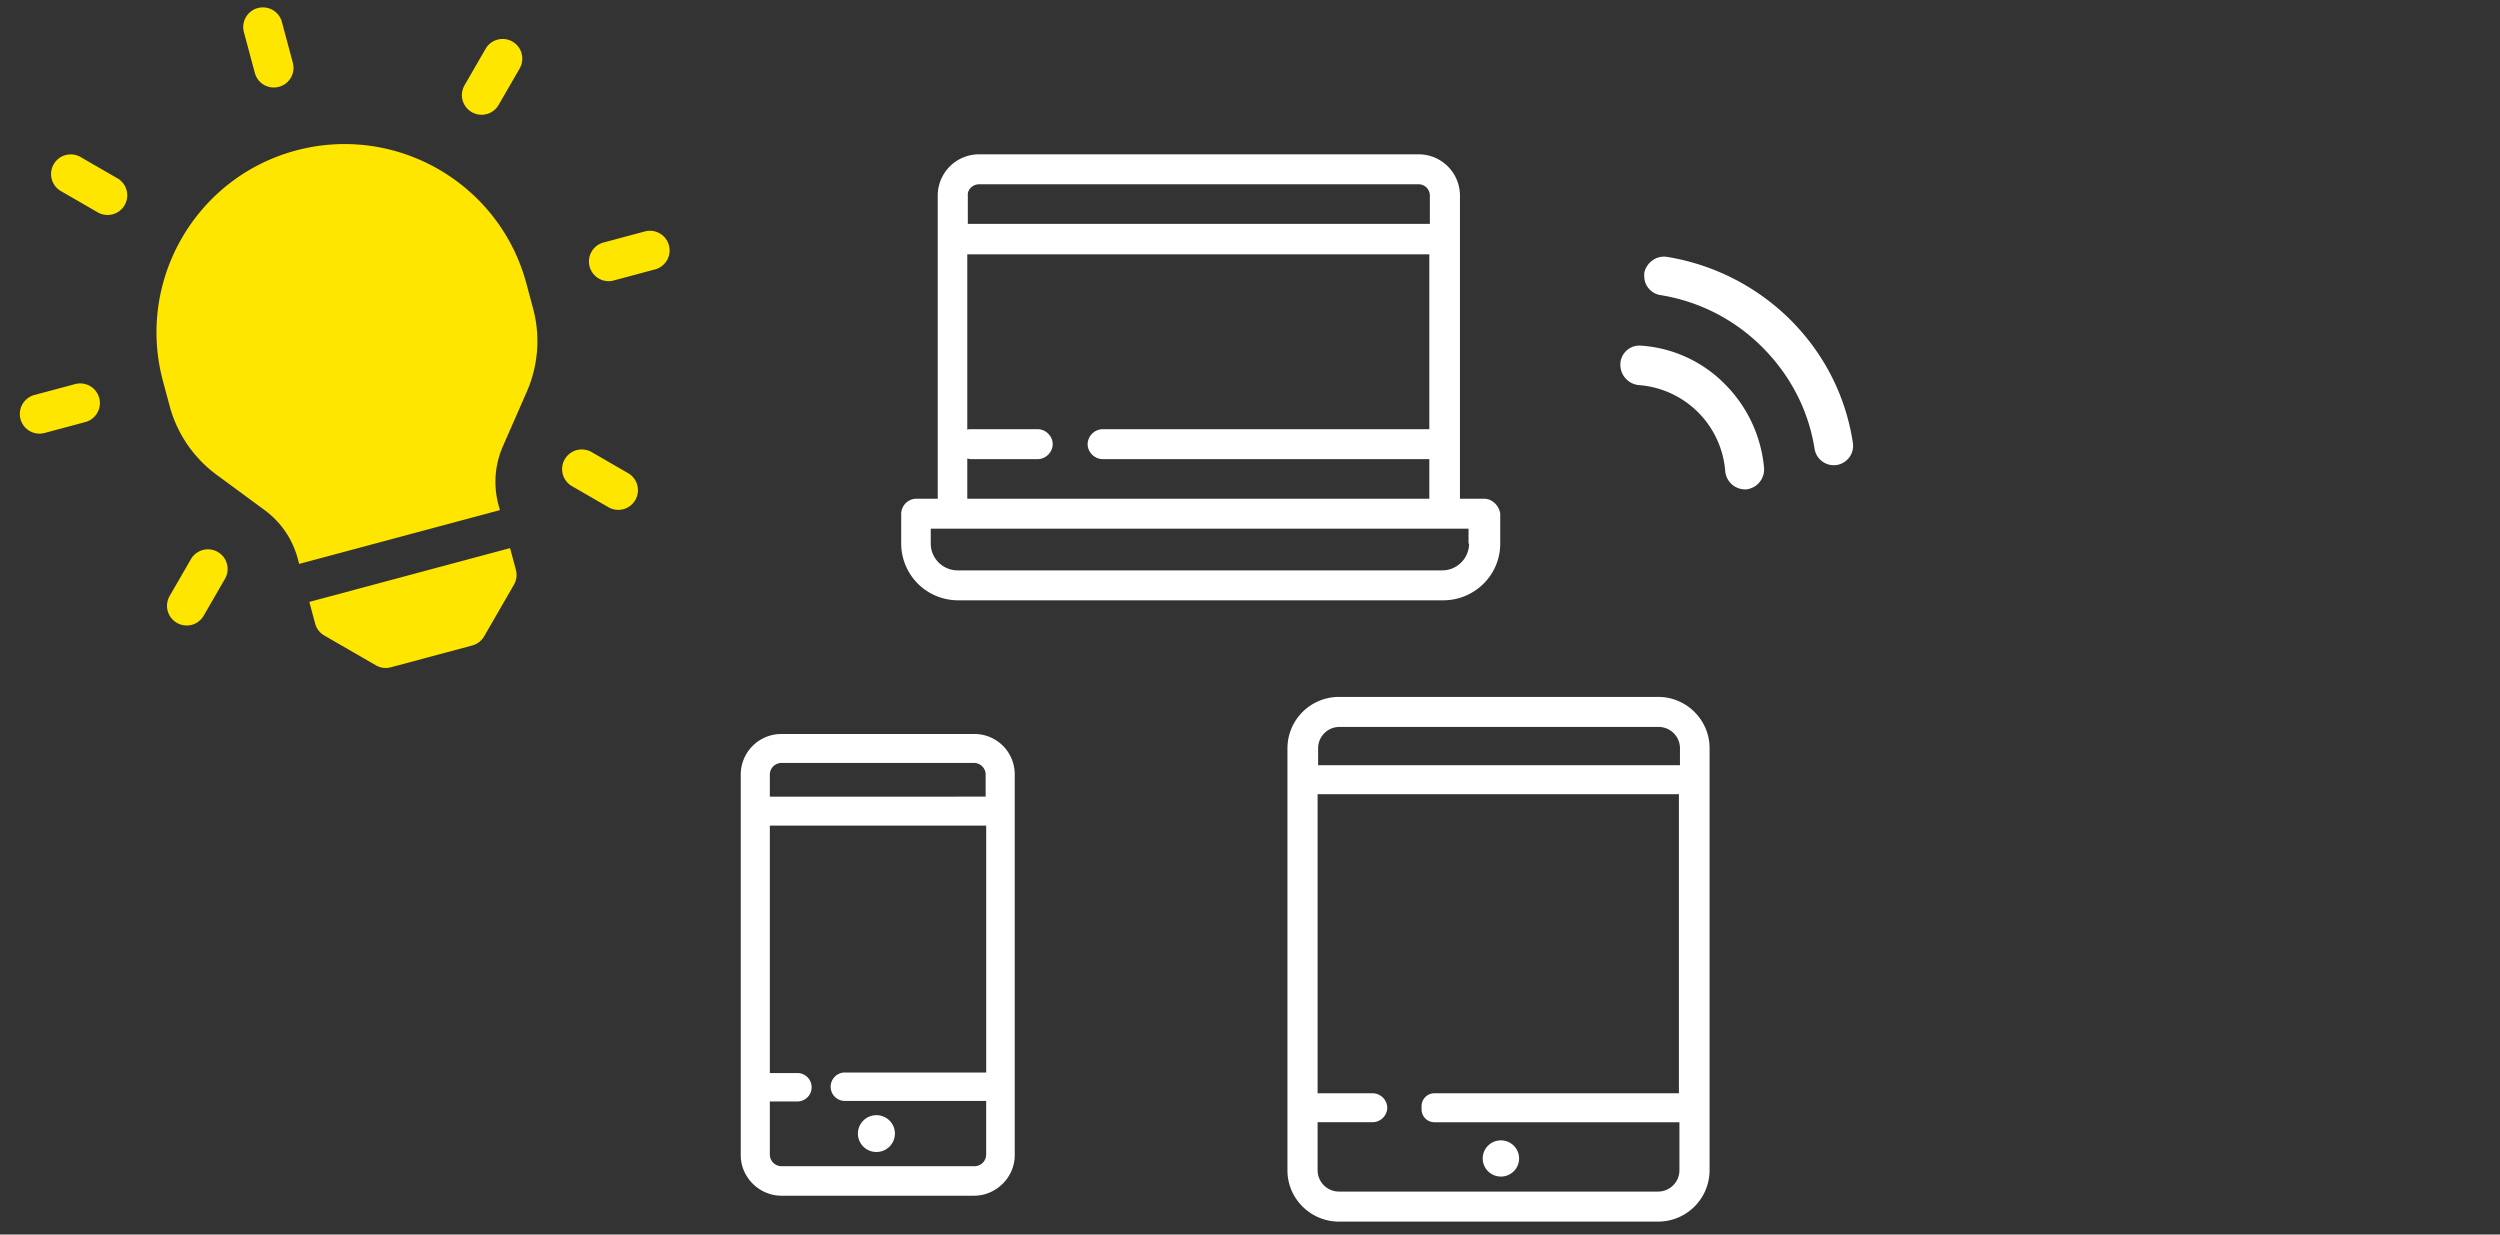
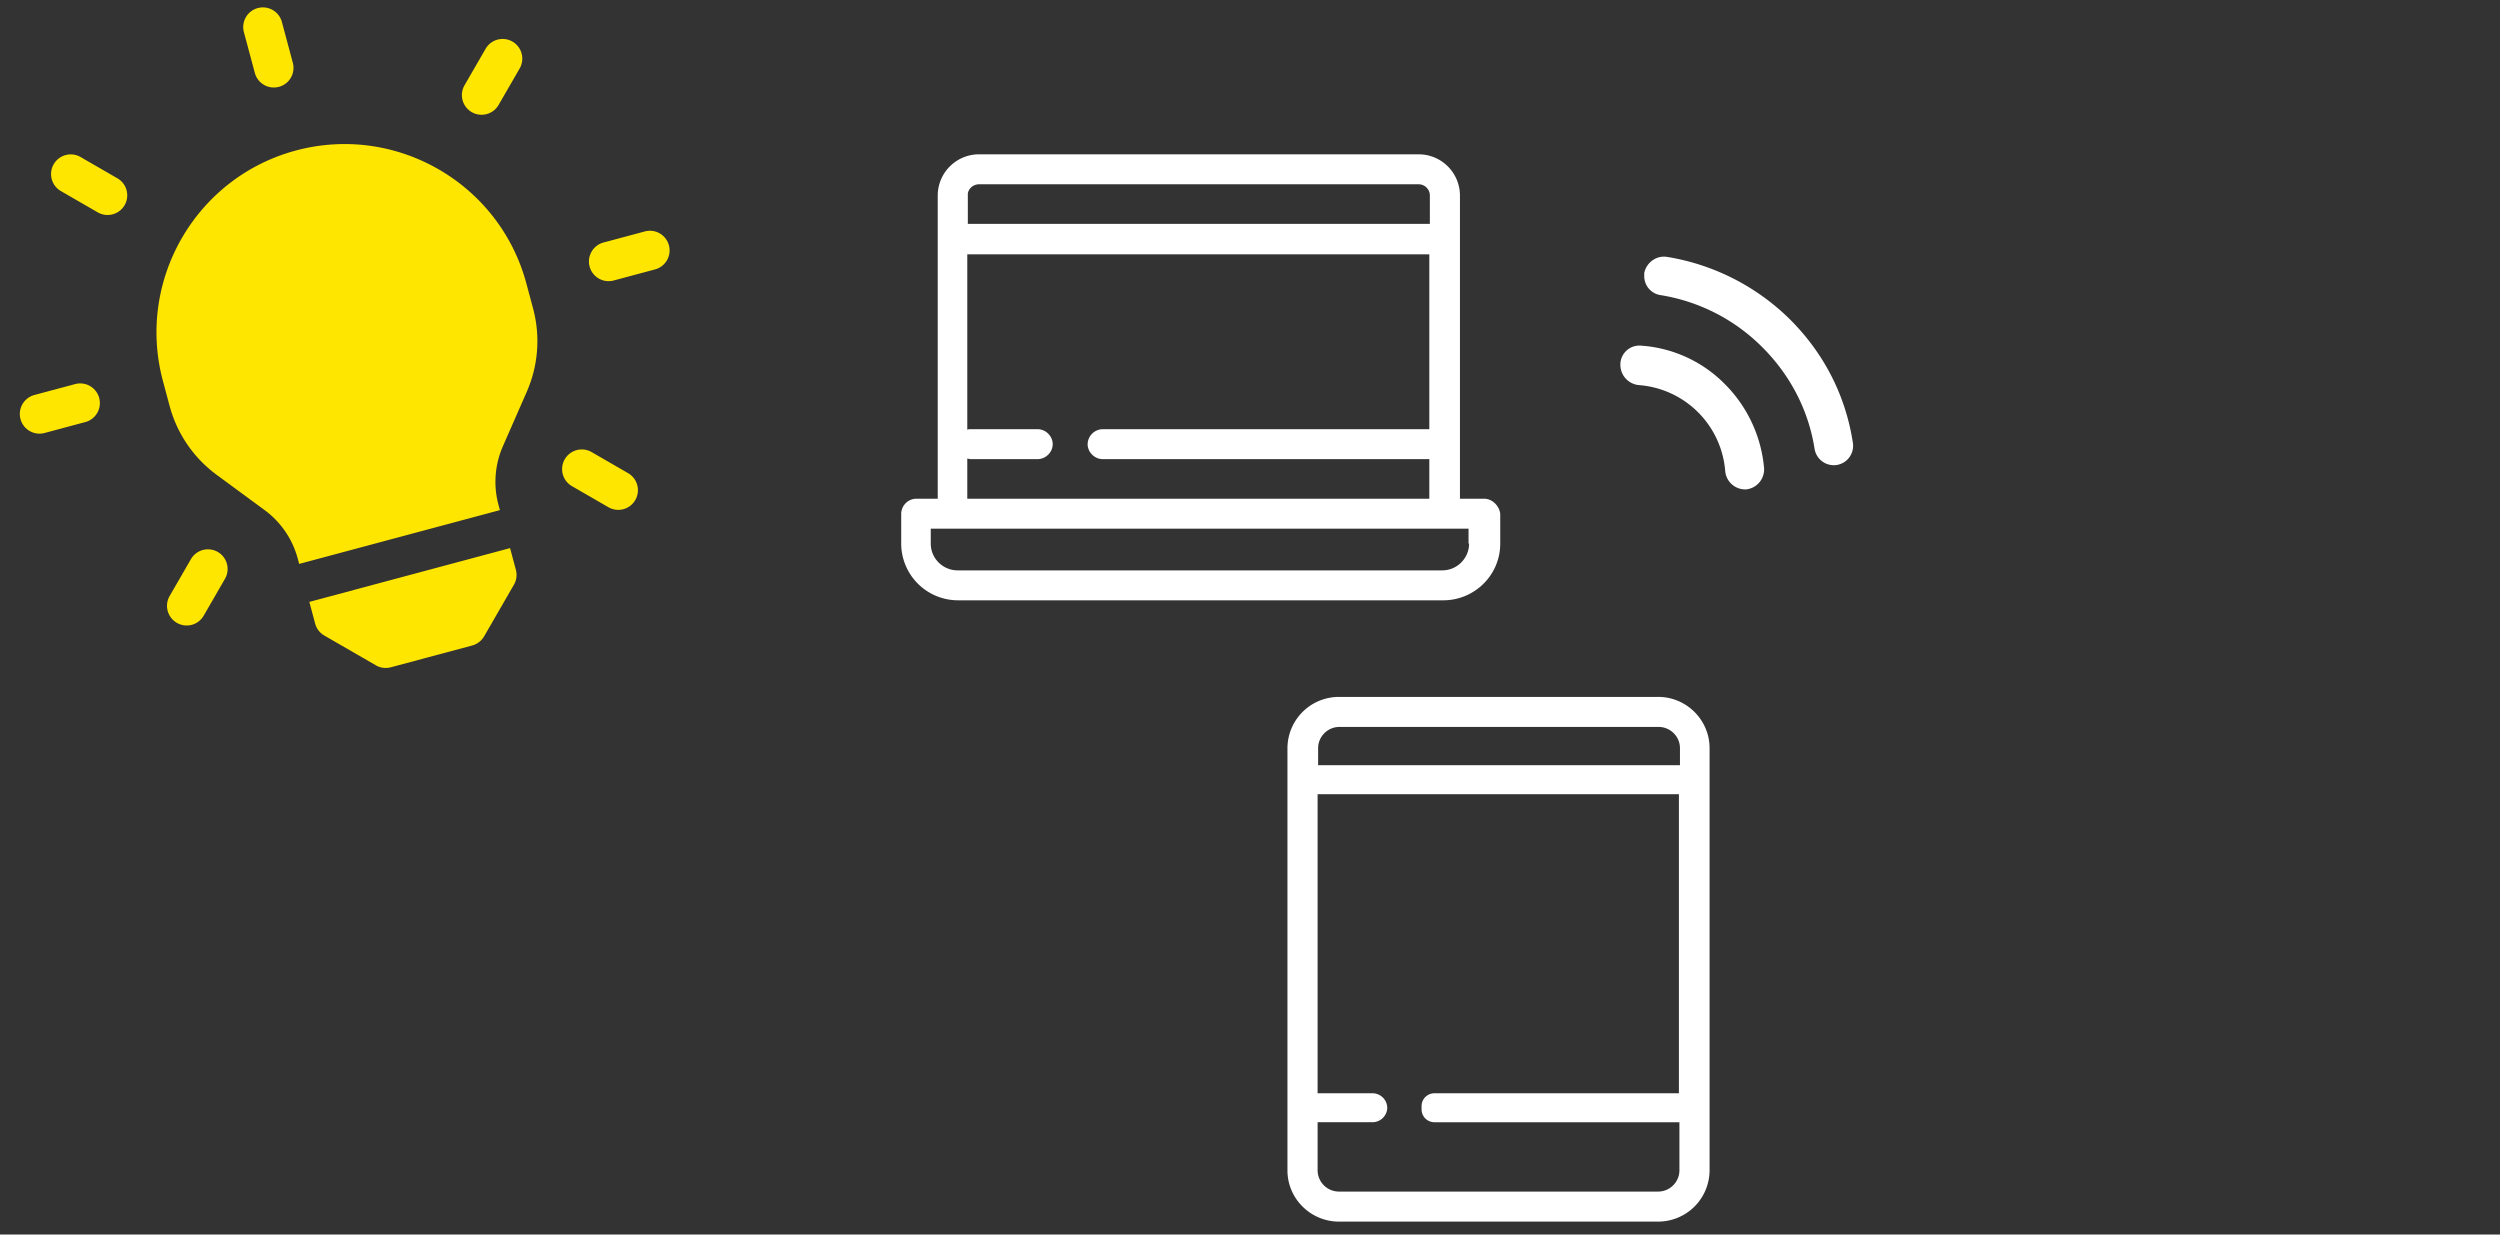
<svg xmlns="http://www.w3.org/2000/svg" width="162" height="80" fill="none">
  <rect width="100%" height="100%" fill="#333333" stroke="none" />
  <g clip-path="url(#clip0_17_470)">
    <path fill-rule="evenodd" clip-rule="evenodd" d="M16.512 4.72a1.274 1.274 0 102.461-.66l-.706-2.636a1.274 1.274 0 10-2.462.66l.707 2.636zm15.023 2.673a1.274 1.274 0 01-1.433-1.868l1.365-2.363a1.274 1.274 0 112.207 1.274L32.309 6.8a1.27 1.27 0 01-.774.593zM7.3 13.888a1.27 1.27 0 01-.967-.128l-2.364-1.365a1.274 1.274 0 111.274-2.206l2.364 1.364a1.274 1.274 0 01-.307 2.335zm35.139 3.572l-2.637.706a1.274 1.274 0 11-.66-2.46l2.637-.707a1.274 1.274 0 11.66 2.461zM5.527 27.35l-2.637.707a1.274 1.274 0 11-.66-2.462l2.637-.706a1.274 1.274 0 11.66 2.462zm33.9 5.517a1.27 1.27 0 001.74-.466 1.274 1.274 0 00-.467-1.741l-2.364-1.365a1.274 1.274 0 10-1.274 2.207l2.364 1.365zM11.46 40.36a1.27 1.27 0 001.74-.466l1.365-2.364a1.274 1.274 0 10-2.206-1.274l-1.365 2.363a1.274 1.274 0 00.466 1.741zm8.585-1.357l.377 1.406c.087.326.3.604.593.773l3.343 1.93c.293.17.64.215.967.128l5.273-1.413c.327-.088.605-.301.774-.594l1.93-3.343c.169-.293.215-.64.127-.967l-.377-1.406-13.007 3.486zm-.867-29.251c-6.494 1.74-10.361 8.438-8.621 14.932l.437 1.63a8.162 8.162 0 003.036 4.447l3.125 2.299a5.741 5.741 0 012.136 3.127l.095.354 13.007-3.485-.095-.355a5.741 5.741 0 01.286-3.776l1.557-3.553a8.162 8.162 0 00.406-5.369l-.437-1.63c-1.74-6.494-8.438-10.361-14.932-8.621z" fill="#FFE600" />
-     <path d="M63.116 47.562H50.639A2.634 2.634 0 0048 50.189v24.666c0 1.433 1.2 2.627 2.64 2.627h12.476c1.44 0 2.639-1.194 2.639-2.627V50.189a2.613 2.613 0 00-2.64-2.627zm-13.23 23.813h1.781a.92.92 0 00.926-.921.92.92 0 00-.926-.921h-1.782V53.498h14.02v16h-9.153a.92.92 0 00-.925.922.92.92 0 00.925.92h9.152v3.48a.76.76 0 01-.754.751H50.64a.759.759 0 01-.755-.75v-3.446zm.753-21.937h12.477c.411 0 .754.341.754.75v1.434H49.885v-1.433c0-.41.343-.75.754-.75z" fill="#fff" />
-     <path d="M56.791 74.65c.663 0 1.2-.534 1.2-1.194 0-.66-.537-1.194-1.2-1.194-.662 0-1.2.535-1.2 1.194 0 .66.538 1.194 1.2 1.194zm40.467 1.592c.651 0 1.18-.525 1.18-1.173 0-.649-.529-1.174-1.18-1.174-.651 0-1.179.525-1.179 1.174 0 .648.528 1.173 1.18 1.173z" fill="#fff" />
    <path d="M107.446 45.16H86.762a3.335 3.335 0 00-3.335 3.319V75.84c0 1.844 1.516 3.32 3.335 3.32h20.684a3.335 3.335 0 003.335-3.32V48.479c0-1.81-1.482-3.32-3.335-3.32zm1.381 25.684H92.96a.832.832 0 00-.842.838v.201c0 .47.37.838.842.838h15.867v3.119c0 .737-.606 1.374-1.381 1.374H86.762a1.384 1.384 0 01-1.381-1.374v-3.12h3.57a.962.962 0 00.944-.939.962.962 0 00-.944-.938h-3.57v-19.38h23.413v19.38h.033zm0-21.259H85.414V48.48c0-.738.607-1.375 1.382-1.375h20.684c.741 0 1.381.604 1.381 1.375v1.106h-.034zM96.171 32.316h-1.566V12.668A2.676 2.676 0 0091.924 10H63.446a2.676 2.676 0 00-2.681 2.668v19.648h-1.393a.994.994 0 00-.974.97v1.94a3.684 3.684 0 003.69 3.674h31.437c2.02 0 3.69-1.629 3.69-3.673v-1.94c-.069-.52-.522-.97-1.044-.97zM62.68 29.717c.07 0 .139.035.209.035h4.351c.523 0 .975-.45.975-.97s-.452-.97-.975-.97h-4.35c-.07 0-.14 0-.21.034V16.48h29.94v11.331H71.453a.994.994 0 00-.975.97c0 .52.453.97.975.97H92.62v2.565H62.68v-2.599zm.766-17.776h28.478c.418 0 .731.346.731.727v1.837h-29.94v-1.837c-.035-.38.313-.727.73-.727zm31.75 23.286c0 .936-.765 1.733-1.74 1.733H62.053c-.94 0-1.74-.763-1.74-1.733v-.97h34.849v.97h.034zm11.351-17.322v-.216c.144-.683.791-1.15 1.474-1.043a14.68 14.68 0 017.982 4.063c2.194 2.194 3.596 4.926 4.063 7.982a1.258 1.258 0 01-1.042 1.439 1.26 1.26 0 01-1.439-1.043c-.395-2.517-1.582-4.782-3.379-6.58a11.99 11.99 0 00-6.58-3.38 1.24 1.24 0 01-1.079-1.222zm-1.546 5.753v-.108a1.236 1.236 0 011.366-1.15 8.43 8.43 0 015.43 2.516 8.792 8.792 0 012.516 5.43 1.304 1.304 0 01-1.15 1.366 1.303 1.303 0 01-1.366-1.15 6.073 6.073 0 00-5.609-5.609 1.319 1.319 0 01-1.187-1.295z" fill="#fff" />
  </g>
  <defs>
    <clipPath id="clip0_17_470">
      <path fill="#fff" d="M0 0h162v80H0z" />
    </clipPath>
  </defs>
</svg>